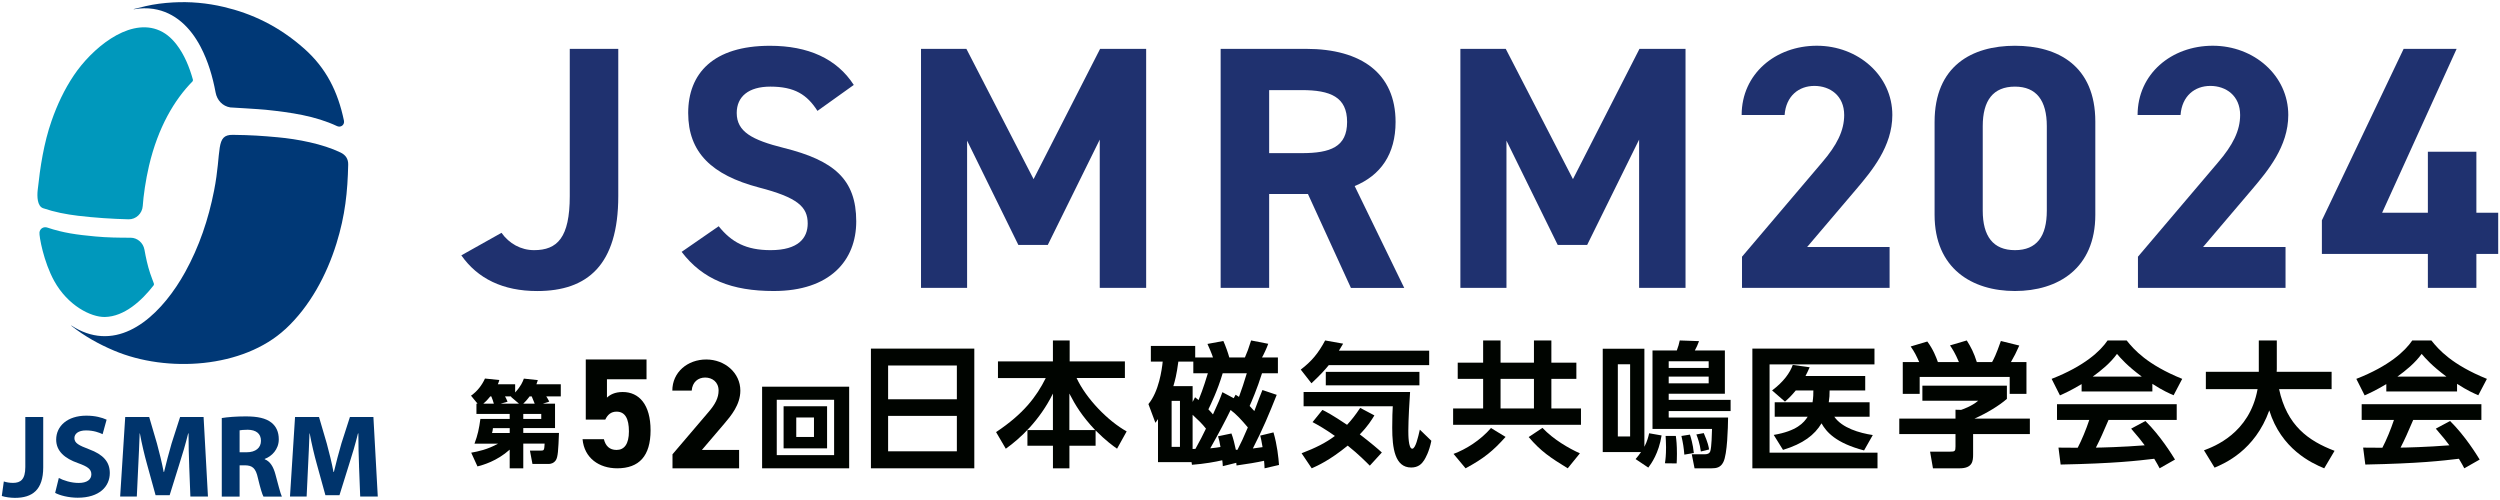
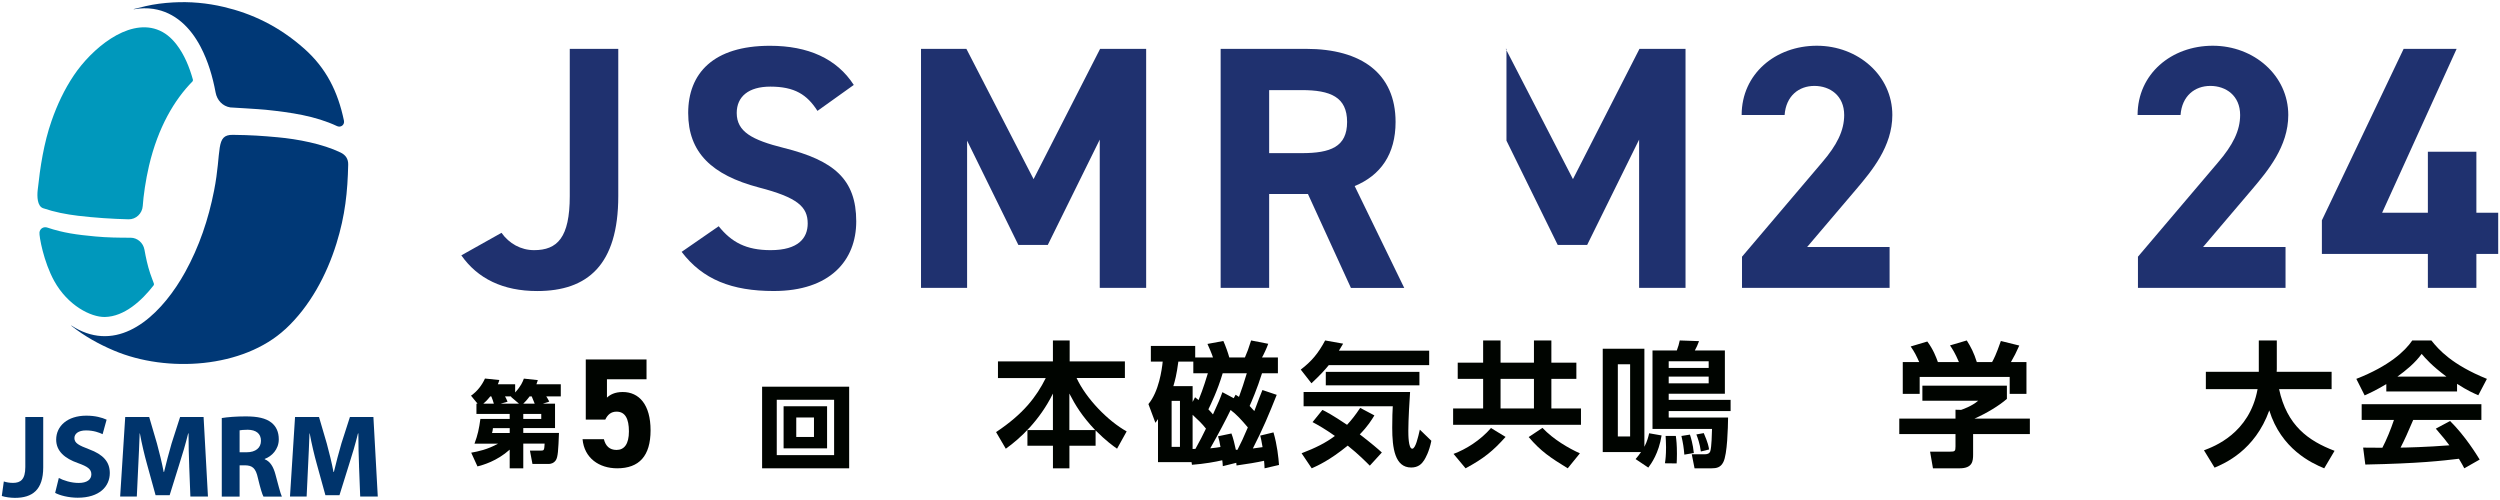
<svg xmlns="http://www.w3.org/2000/svg" width="570" height="114" viewBox="0 0 570 114" fill="none">
  <path d="M5.765 95.071H9.855V106.538C9.855 111.706 7.379 113.512 3.398 113.512C2.453 113.512 1.215 113.352 0.411 113.084L0.871 109.773C1.439 109.964 2.16 110.098 2.97 110.098C4.693 110.098 5.771 109.32 5.771 106.493V95.077L5.765 95.071Z" fill="#00346C" />
  <path d="M13.403 108.981C14.507 109.549 16.204 110.111 17.952 110.111C19.835 110.111 20.83 109.332 20.83 108.145C20.83 106.959 19.969 106.372 17.787 105.587C14.775 104.534 12.809 102.868 12.809 100.233C12.809 97.138 15.394 94.771 19.675 94.771C21.724 94.771 23.23 95.198 24.308 95.683L23.395 98.995C22.668 98.644 21.379 98.134 19.599 98.134C17.818 98.134 16.963 98.938 16.963 99.882C16.963 101.037 17.984 101.548 20.326 102.441C23.529 103.628 25.035 105.293 25.035 107.852C25.035 110.896 22.694 113.48 17.716 113.48C15.643 113.48 13.601 112.944 12.573 112.376L13.409 108.981H13.403Z" fill="#00346C" />
  <path d="M43.144 106.263C43.061 104.081 42.985 101.446 42.985 98.81H42.902C42.334 101.127 41.581 103.711 40.885 105.836L38.678 112.912H35.474L33.535 105.887C32.941 103.762 32.322 101.178 31.895 98.81H31.844C31.735 101.261 31.659 104.062 31.518 106.321L31.193 113.212H27.396L28.551 95.071H34.013L35.787 101.127C36.355 103.226 36.916 105.485 37.319 107.616H37.401C37.912 105.517 38.531 103.124 39.124 101.101L41.064 95.071H46.418L47.413 113.212H43.406L43.138 106.27L43.144 106.263Z" fill="#00346C" />
  <path d="M50.565 95.313C51.886 95.096 53.852 94.937 56.027 94.937C58.72 94.937 60.602 95.339 61.898 96.366C62.976 97.228 63.563 98.491 63.563 100.163C63.563 102.479 61.923 104.068 60.36 104.629V104.712C61.623 105.223 62.325 106.435 62.785 108.107C63.353 110.149 63.914 112.523 64.265 113.218H60.066C59.773 112.708 59.339 111.227 58.803 108.994C58.318 106.735 57.54 106.116 55.868 106.091H54.63V113.225H50.565V95.326V95.313ZM54.63 103.117H56.244C58.293 103.117 59.499 102.096 59.499 100.507C59.499 98.842 58.369 98.006 56.487 97.981C55.491 97.981 54.923 98.063 54.63 98.115V103.123V103.117Z" fill="#00346C" />
  <path d="M81.864 106.263C81.781 104.081 81.704 101.446 81.704 98.81H81.621C81.053 101.127 80.3 103.711 79.605 105.836L77.397 112.912H74.194L72.254 105.887C71.661 103.762 71.042 101.178 70.614 98.81H70.563C70.455 101.261 70.378 104.062 70.238 106.321L69.912 113.212H66.116L67.271 95.071H72.733L74.507 101.127C75.075 103.226 75.636 105.485 76.038 107.616H76.121C76.631 105.517 77.25 103.124 77.844 101.101L79.784 95.071H85.137L86.133 113.212H82.125L81.857 106.27L81.864 106.263Z" fill="#00346C" />
  <path d="M30.491 2.069C30.491 2.069 30.497 2.101 30.504 2.12C30.567 2.114 30.631 2.107 30.695 2.094C32.118 1.846 33.547 1.814 34.977 2.031C39.903 2.79 43.431 6.268 45.741 10.683C47.458 13.969 48.485 17.485 49.161 21.103C49.487 22.852 50.75 24.211 52.505 24.491C52.524 24.491 59.282 24.887 60.583 25.027C66.339 25.634 71.865 26.412 76.867 28.76C77.678 29.137 78.622 28.492 78.418 27.497C77.046 20.918 74.392 15.558 69.383 11.111C63.499 5.891 57.335 3.064 51.012 1.578C47.19 0.678 43.316 0.327 39.392 0.557C37.306 0.678 35.225 0.927 33.184 1.405C32.284 1.616 31.384 1.846 30.484 2.069H30.491Z" fill="#003876" />
  <path d="M35.781 6.721C37.612 7.371 39.022 8.577 40.203 10.09C42.034 12.444 43.195 15.322 43.987 18.168C44.019 18.289 43.967 18.481 43.885 18.57C39.75 22.749 36.029 29.079 33.988 37.738C33.209 41.05 32.692 44.712 32.546 46.965C32.431 48.662 31.014 50.041 29.317 50.002C25.488 49.907 21.634 49.651 17.767 49.192C15.075 48.867 12.414 48.356 9.836 47.475C8.477 47.01 8.438 44.776 8.592 43.347C9.166 38.013 9.989 32.633 11.757 27.561C13.033 23.898 14.666 20.408 16.836 17.179C20.856 11.187 28.985 4.309 35.781 6.721Z" fill="#0098BC" />
  <path d="M12.356 64.053C9.944 59.695 8.898 53.844 9 52.989C9.102 52.114 9.951 51.604 10.787 51.885C14.436 53.11 17.499 53.518 21.666 53.907C24.365 54.163 27.077 54.201 29.789 54.201C31.308 54.201 32.654 55.356 32.935 56.926C33.26 58.738 33.643 60.537 34.224 62.286C34.485 63.077 34.804 63.849 35.079 64.634C35.117 64.749 35.117 64.934 35.053 65.023C32.329 68.552 28.353 72.195 23.893 72.272C20.722 72.323 15.457 69.675 12.35 64.047L12.356 64.053Z" fill="#0098BC" />
  <path d="M65.075 75.035C70.665 69.86 74.481 62.7 76.714 55.515C78.711 49.084 79.254 43.679 79.388 37.54C79.42 36.232 78.807 35.333 77.646 34.771C73.568 32.799 67.832 31.708 63.346 31.3C59.696 30.968 57.335 30.796 53.086 30.745C49.021 30.694 50.616 34.318 48.804 43.487C47.521 50.002 45.428 56.23 42.206 62.056C37.357 70.817 29.081 79.208 19.669 75.915C18.476 75.501 17.359 74.92 16.3 74.231C16.28 74.25 16.261 74.269 16.242 74.288C16.274 74.307 16.312 74.32 16.344 74.346C19.292 76.668 22.547 78.48 25.992 79.935C38.084 85.053 55.434 83.949 65.069 75.028L65.075 75.035Z" fill="#003876" />
  <path d="M126.547 92.04V97.601H119.307V98.716H127.445C127.296 102.627 127.21 104.233 126.72 104.943C126.25 105.628 125.544 105.784 125.073 105.784H121.4L120.824 102.733H123.363C124.07 102.733 124.088 102.583 124.175 101.145H119.307V106.774H116.21V102.521C113.262 105.161 110.104 106.021 108.865 106.344L107.434 103.212C109.013 102.932 111.132 102.502 113.566 101.151H108.184C108.908 99.239 109.23 97.757 109.528 95.521H116.21V94.382H108.629V92.04H108.883L107.391 90.216C108.821 89.225 109.912 87.787 110.574 86.305L113.844 86.647C113.714 87.096 113.671 87.251 113.504 87.613H117.455V89.481C118.799 88.017 119.164 87.077 119.443 86.324L122.626 86.666C122.496 87.071 122.434 87.227 122.304 87.613H127.86V90.384H124.553C124.658 90.558 124.999 91.05 125.234 91.567L123.76 92.04H126.559H126.547ZM112.599 92.04C112.364 91.268 112.302 91.075 112.023 90.384H111.77C111.002 91.349 110.506 91.779 110.19 92.04H112.606H112.599ZM112.389 97.607C112.37 97.782 112.327 98.292 112.178 98.722H116.216V97.607H112.395H112.389ZM118.328 92.04L116.489 90.471L116.594 90.384H115.145C115.232 90.515 115.529 91.05 115.721 91.586L114.16 92.034H118.322L118.328 92.04ZM121.914 92.04C121.468 90.926 121.357 90.689 121.233 90.384H120.744C120.038 91.33 119.635 91.716 119.294 92.04H121.92H121.914ZM123.407 95.521V94.382H119.307V95.521H123.407Z" fill="#000400" />
  <path d="M137.999 95.666H133.556V81.963H147.408V86.47H138.385V90.658C139.057 90.018 140.146 89.379 141.982 89.379C145.715 89.379 148.329 92.256 148.329 98.111C148.329 103.966 145.722 106.774 140.719 106.774C136.63 106.774 133.214 104.467 132.822 100.136H137.688C138.074 101.697 138.995 102.587 140.576 102.587C142.337 102.587 143.394 101.239 143.394 98.362C143.394 95.484 142.548 93.855 140.576 93.855C139.306 93.855 138.528 94.563 138.006 95.666H137.999Z" fill="#000400" />
-   <path d="M168.515 106.774H153.329V103.579L161.561 93.924C163.096 92.151 163.839 90.659 163.839 89.062C163.839 87.076 162.379 86.079 160.774 86.079C159.169 86.079 157.854 87.107 157.709 89.062H153.291C153.291 84.839 156.784 81.963 161.026 81.963C165.268 81.963 168.798 85.014 168.798 89.062C168.798 92.288 166.658 94.814 165.091 96.656L160.031 102.583H168.515V106.768V106.774Z" fill="#000400" />
  <path d="M193.609 88.166V106.774H173.76V88.166H193.609ZM177.1 91.147V103.768H190.178V91.147H177.1ZM188.573 92.628V102.225H178.659V92.628H188.573ZM181.547 95.186V99.629H185.587V95.186H181.547Z" fill="#000400" />
-   <path d="M222.142 79.482V106.774H198.571V79.482H222.142ZM202.489 91.034H218.164V83.333H202.489V91.034ZM202.489 94.822V102.898H218.164V94.822H202.489Z" fill="#000400" />
  <path d="M240.066 98.054V89.733C237.047 95.864 232.616 99.962 229.323 102.308L227.104 98.517C233.322 94.388 236.31 90.471 238.435 86.192H227.535V82.401H240.066V77.622H243.884V82.395H256.477V86.186H245.459C247.678 90.959 252.665 96.014 256.877 98.36L254.69 102.301C253.765 101.657 252.165 100.512 249.796 98.141V101.626H243.828V106.775H240.072V101.626H234.254V98.054H240.072H240.066ZM249.696 98.054C246.678 94.851 245.203 92.417 243.815 89.733V98.054H249.696Z" fill="#000400" />
  <path d="M291.089 90.03C289.336 94.428 287.988 97.698 285.649 102.252C286.51 102.128 287.402 102.01 287.864 101.948C287.62 100.453 287.527 100.142 287.34 99.317L290.353 98.585C291.213 101.52 291.488 104.33 291.613 106.011L288.325 106.775C288.263 105.676 288.263 105.552 288.201 105.062C286.728 105.397 284.208 105.825 281.932 106.129L281.869 105.521L278.8 106.284C278.738 105.459 278.738 105.304 278.675 104.938C277.141 105.304 274.558 105.763 271.764 105.974L271.67 105.36H264.023V95.551C264.023 95.551 263.623 96.135 263.436 96.407L261.839 92.127C264.235 89.254 264.915 84.241 265.096 82.442H262.395V78.875H272.506V81.505H276.561C276.374 80.86 275.519 78.844 275.301 78.416L278.925 77.746C279.449 78.906 279.998 80.463 280.279 81.505H283.84C284.364 80.314 284.67 79.489 285.256 77.622L289.155 78.385C288.849 79.303 288.051 80.984 287.739 81.499H291.363V85.104H287.739C286.635 88.646 285.312 91.674 284.913 92.561C285.375 93.051 285.587 93.293 285.986 93.721C287.059 90.849 287.34 90.148 287.833 88.925L291.089 90.023V90.03ZM269.032 91.401H267.129V101.879H269.032V91.401ZM272.475 90.576C272.6 90.7 273.149 91.128 273.273 91.215C274.378 88.528 275.145 85.898 275.394 85.104H272.076V82.442H268.664C268.264 85.501 267.896 86.779 267.528 88.032H271.92V91.637L272.475 90.57V90.576ZM271.92 102.37C272.013 102.37 272.475 102.339 272.562 102.339C273.698 100.291 274.159 99.373 274.958 97.723C273.972 96.501 273.361 95.917 271.914 94.577V102.37H271.92ZM281.289 90.793L281.719 89.999C282.181 90.272 282.275 90.334 282.487 90.489C283.192 88.566 283.591 87.343 284.271 85.11H278.769C277.602 89.049 276.068 92.17 275.513 93.33C275.943 93.758 276.099 93.969 276.555 94.49C277.783 91.829 278.183 90.886 278.707 89.415L281.289 90.793ZM280.765 98.827C281.164 99.832 281.532 101.396 281.776 102.556H282.144C283.036 100.812 283.497 99.838 284.508 97.45C283.067 95.737 281.894 94.453 280.578 93.479C279.474 95.769 277.659 99.193 275.937 102.221C276.829 102.128 277.808 102.01 278.27 101.917C278.114 100.999 277.933 100.111 277.715 99.472L280.759 98.833L280.765 98.827Z" fill="#000400" />
  <path d="M302.958 83.254C302.156 84.237 301.198 85.337 299.011 87.389L296.575 84.268C299.043 82.372 300.552 80.594 302.131 77.622L306.234 78.355C305.77 79.12 305.645 79.338 305.276 79.947H325.853V83.254H302.958ZM312.31 106.165C311.477 105.338 309.842 103.653 307.28 101.602C303.146 104.971 300.433 106.165 299.074 106.775L296.763 103.343C299.97 102.118 302.288 100.955 304.355 99.395C302.162 97.834 300.527 96.914 299.262 96.242L301.517 93.457C302.382 93.886 303.797 94.62 307.13 96.858C308.238 95.664 309.04 94.62 310.124 92.997L313.362 94.713C312.742 95.726 311.853 97.194 310.03 99.034C312.774 101.148 314.196 102.373 315.06 103.168L312.316 106.171L312.31 106.165ZM297.22 89.379H321.5C321.374 91.157 321.099 95.689 321.099 98.201C321.099 99.059 321.099 102.304 321.994 102.304C322.734 102.304 323.322 99.73 323.723 97.958L326.348 100.501C325.853 102.982 325.02 104.418 324.713 104.909C324.187 105.736 323.385 106.594 321.75 106.594C318.048 106.594 317.428 102.217 317.428 97.529C317.428 95.26 317.49 93.519 317.553 92.63H297.22V89.385V89.379ZM323.629 84.79V87.849H302.281V84.79H323.629Z" fill="#000400" />
  <path d="M359.412 86.377H353.713V93.136H360.463V96.853H331.31V93.136H338.154V86.377H332.361V82.691H338.154V77.622H342.127V82.691H349.74V77.622H353.713V82.691H359.412V86.377ZM343.272 99.616C340.438 102.777 338.373 104.498 334.15 106.774L331.41 103.488C334.213 102.447 337.51 100.414 339.943 97.589L343.272 99.616ZM349.74 86.377H342.127V93.136H349.74V86.377ZM357.441 106.774C353.5 104.349 351.342 102.933 348.539 99.647L351.68 97.558C354.238 100.258 357.717 102.229 360.213 103.363L357.441 106.774Z" fill="#000400" />
  <path d="M378.841 99.273C378.2 103.343 376.486 105.716 375.813 106.612L372.916 104.671C373.427 104.082 373.679 103.744 374.158 103.068H365.425V79.506H374.921V101.866C375.587 100.569 375.846 99.524 376.001 98.785L378.834 99.28L378.841 99.273ZM371.667 83.05H368.866V99.518H371.667V83.05ZM394.578 93.726H380.464V95.204H394.003C393.97 97.483 393.841 103.562 392.922 105.353C392.288 106.618 391.331 106.775 390.212 106.775H386.357L385.723 103.569H388.783C389.358 103.569 389.805 103.356 389.96 102.83C390.244 101.872 390.309 98.91 390.341 97.802H376.771V79.907H382.314C382.631 79.106 382.825 78.367 382.98 77.622L387.379 77.778C387.03 78.705 386.836 79.168 386.422 79.907H393.272V89.775H380.464V91.165H394.578V93.726ZM379.604 105.629C379.733 104.859 379.856 103.775 379.856 101.991C379.856 100.976 379.792 100.112 379.759 99.399H382.088C382.217 100.294 382.34 101.465 382.34 103.437C382.34 104.452 382.308 105.103 382.275 105.66L379.597 105.629H379.604ZM389.578 82.374H380.464V83.883H389.578V82.374ZM389.578 85.862H380.464V87.402H389.578V85.862ZM384.028 103.656C383.899 102.053 383.744 101.064 383.362 99.399L385.303 99.092C385.464 99.555 386.001 101.283 386.195 103.287L384.028 103.656ZM387.793 102.943C387.573 101.152 387.03 99.705 386.771 99.054L388.459 98.747C389.449 101.027 389.572 101.859 389.669 102.479L387.786 102.943H387.793Z" fill="#000400" />
-   <path d="M427.38 79.482V83.077H403.46V103.211H428.073V106.774H399.54V79.482H427.374H427.38ZM426.27 91.721V95.01H418.214C420.016 97.594 423.961 98.73 426.995 99.191L425.007 102.699C418.56 101.008 416.411 98.486 415.308 96.52C413.73 99.166 411.138 101.164 406.526 102.574L404.409 99.16C409.688 98.268 411.298 96.364 412.152 95.01H404.634V91.721H413.261C413.447 90.554 413.447 89.692 413.447 89.019H409.438C408.553 90.092 408.014 90.647 406.975 91.571L404.037 89.019C406.693 87.021 408.11 84.993 408.745 83.208L412.601 83.732C412.254 84.5 411.998 85.087 411.651 85.73H425.27V89.019H417.149C417.149 90.092 417.117 90.679 416.956 91.721H426.277H426.27Z" fill="#000400" />
  <path d="M457.573 87.936V90.939C455.849 92.469 452.903 94.247 450.18 95.44H462.808V98.966H449.869V103.622C449.869 105.121 449.741 106.775 446.796 106.775H440.714L440.059 102.976H444.633C445.727 102.976 445.854 102.851 445.854 101.782V98.966H433.035V95.44H445.854V93.42L447.139 93.451C447.483 93.326 449.582 92.624 451.026 91.368H438.303V87.936H457.573ZM437.578 82.546C436.954 81.165 436.572 80.338 435.637 78.996L439.429 77.864C440.778 79.673 441.433 81.414 441.84 82.552H446.637C445.727 80.407 445.135 79.549 444.601 78.753L448.424 77.622C449.366 79.12 450.053 80.438 450.715 82.552H454.195C454.57 81.88 455.104 80.898 456.199 77.746L460.397 78.784C459.678 80.407 459.271 81.203 458.489 82.552H462.032V89.808H458.209V85.947H437.686V89.808H433.831V82.552H437.59L437.578 82.546Z" fill="#000400" />
-   <path d="M474.607 87.576C472.154 89.043 470.622 89.72 469.669 90.149L467.771 86.382C475.223 83.472 478.872 80.071 480.528 77.622H484.88C486.536 79.704 489.543 83.136 497.544 86.382L495.582 90.118C494.599 89.689 493.098 89.049 490.739 87.513V89.26H474.607V87.576ZM492.395 106.775C492.059 106.159 491.841 105.705 491.168 104.598C487.215 105.059 482.215 105.668 469.825 105.917L469.333 102.056C469.732 102.056 473.013 102.087 473.716 102.087C474.607 100.402 475.647 97.89 476.356 95.745H468.997V92.164H496.292V95.745H480.746C479.581 98.468 478.816 100.215 477.863 102.056C478.847 102.056 483.965 101.931 488.995 101.533C488.323 100.613 487.526 99.606 485.901 97.734L489.151 95.987C492.65 99.451 495.252 103.734 495.9 104.779L492.401 106.768L492.395 106.775ZM488.317 85.859C485.004 83.41 483.473 81.632 482.676 80.687C481.206 82.738 479.027 84.517 477.153 85.859H488.317Z" fill="#000400" />
  <path d="M502.506 102.669C504.745 101.834 512.893 98.833 514.727 88.727H502.935V84.772H515.007V77.622H519.112V84.144C519.112 84.238 519.081 84.609 519.081 84.765H531.607V88.72H519.629C521.407 97.007 526.277 100.503 532.279 102.788L529.922 106.775C526.98 105.569 520.12 102.355 517.396 93.573C514.118 102.725 507.196 105.663 504.925 106.624L502.506 102.669Z" fill="#000400" />
  <path d="M544.078 87.576C541.625 89.043 540.093 89.72 539.14 90.149L537.241 86.382C544.694 83.472 548.342 80.071 549.999 77.622H554.351C556.007 79.704 559.014 83.136 567.015 86.382L565.053 90.118C564.07 89.689 562.569 89.049 560.209 87.513V89.26H544.078V87.576ZM561.859 106.775C561.523 106.159 561.305 105.705 560.633 104.598C556.679 105.059 551.68 105.668 539.29 105.917L538.798 102.056C539.196 102.056 542.478 102.087 543.181 102.087C544.071 100.402 545.111 97.89 545.821 95.745H538.462V92.164H565.757V95.745H550.21C549.046 98.468 548.28 100.215 547.328 102.056C548.311 102.056 553.429 101.931 558.46 101.533C557.787 100.613 556.991 99.606 555.365 97.734L558.616 95.987C562.115 99.451 564.717 103.734 565.365 104.779L561.866 106.768L561.859 106.775ZM557.781 85.859C554.469 83.41 552.937 81.632 552.14 80.687C550.671 82.738 548.492 84.517 546.618 85.859H557.781Z" fill="#000400" />
  <path d="M114.344 53.083C116.081 55.533 118.767 57.034 121.769 57.034C127.06 57.034 129.907 54.194 129.907 44.716V11.146H140.966V44.716C140.966 60.434 133.939 66.357 122.482 66.357C114.66 66.357 108.898 63.516 105.183 58.219L114.344 53.083Z" fill="#1F316F" />
  <path d="M186.377 25.276C184.007 21.567 181.166 19.75 175.633 19.75C170.659 19.75 167.973 22.038 167.973 25.754C167.973 30.021 171.447 31.913 178.716 33.73C190.092 36.571 195.222 40.839 195.222 50.478C195.222 59.404 189.217 66.351 176.421 66.351C166.863 66.351 160.232 63.746 155.412 57.425L163.861 51.582C166.782 55.217 170.101 57.034 175.708 57.034C182.028 57.034 184.156 54.268 184.156 50.956C184.156 47.166 181.867 45.032 173.022 42.743C162.279 39.902 156.907 34.766 156.907 25.76C156.907 16.754 162.595 10.439 175.547 10.439C184.237 10.439 190.793 13.361 194.663 19.365L186.37 25.289L186.377 25.276Z" fill="#1F316F" />
  <path d="M235.657 40.839L250.823 11.14H261.324V65.638H250.742V31.833L238.895 55.844H232.184L220.498 32.069V65.638H209.99V11.14H220.337L235.657 40.839Z" fill="#1F316F" />
  <path d="M308.006 65.638L298.212 44.232H289.367V65.638H278.307V11.14H297.815C310.376 11.14 318.191 16.748 318.191 27.807C318.191 35.151 314.792 39.971 308.868 42.421L320.164 65.644H308L308.006 65.638ZM296.792 34.916C303.348 34.916 307.138 33.495 307.138 27.807C307.138 22.119 303.348 20.544 296.792 20.544H289.367V34.916H296.792Z" fill="#1F316F" />
-   <path d="M358.633 40.839L373.799 11.14H384.3V65.638H373.718V31.833L361.871 55.844H355.16L343.474 32.069V65.638H332.966V11.14H343.312L358.633 40.839Z" fill="#1F316F" />
+   <path d="M358.633 40.839L373.799 11.14H384.3V65.638H373.718V31.833L361.871 55.844H355.16L343.474 32.069V65.638V11.14H343.312L358.633 40.839Z" fill="#1F316F" />
  <path d="M430.821 65.637H397.177V58.529L415.419 37.049C418.818 33.098 420.475 29.785 420.475 26.225C420.475 21.803 417.237 19.588 413.683 19.588C410.128 19.588 407.207 21.877 406.891 26.225H397.096C397.096 16.828 404.837 10.427 414.235 10.427C423.632 10.427 431.453 17.219 431.453 26.225C431.453 33.414 426.715 39.021 423.241 43.128L412.026 56.315H430.827V65.637H430.821Z" fill="#1F316F" />
-   <path d="M477.732 48.977C477.732 61.221 469.204 66.351 459.409 66.351C449.615 66.351 441.086 61.215 441.086 48.977V27.807C441.086 15.011 449.615 10.433 459.409 10.433C469.204 10.433 477.732 15.017 477.732 27.733V48.977ZM459.409 19.75C454.435 19.75 452.065 22.907 452.065 28.756V48.028C452.065 53.871 454.435 57.034 459.409 57.034C464.384 57.034 466.673 53.877 466.673 48.028V28.756C466.673 22.913 464.303 19.75 459.409 19.75Z" fill="#1F316F" />
  <path d="M521.096 65.637H487.452V58.529L505.694 37.049C509.093 33.098 510.75 29.785 510.75 26.225C510.75 21.803 507.512 19.588 503.958 19.588C500.403 19.588 497.482 21.877 497.166 26.225H487.371C487.371 16.828 495.112 10.427 504.51 10.427C513.907 10.427 521.728 17.219 521.728 26.225C521.728 33.414 516.989 39.021 513.516 43.128L502.301 56.315H521.102V65.637H521.096Z" fill="#1F316F" />
  <path d="M560.111 11.14L543.128 48.499H553.554V34.599H564.614V48.499H569.589V57.897H564.614V65.638H553.554V57.897H529.389V50.236L548.028 11.14H560.111Z" fill="#1F316F" />
</svg>